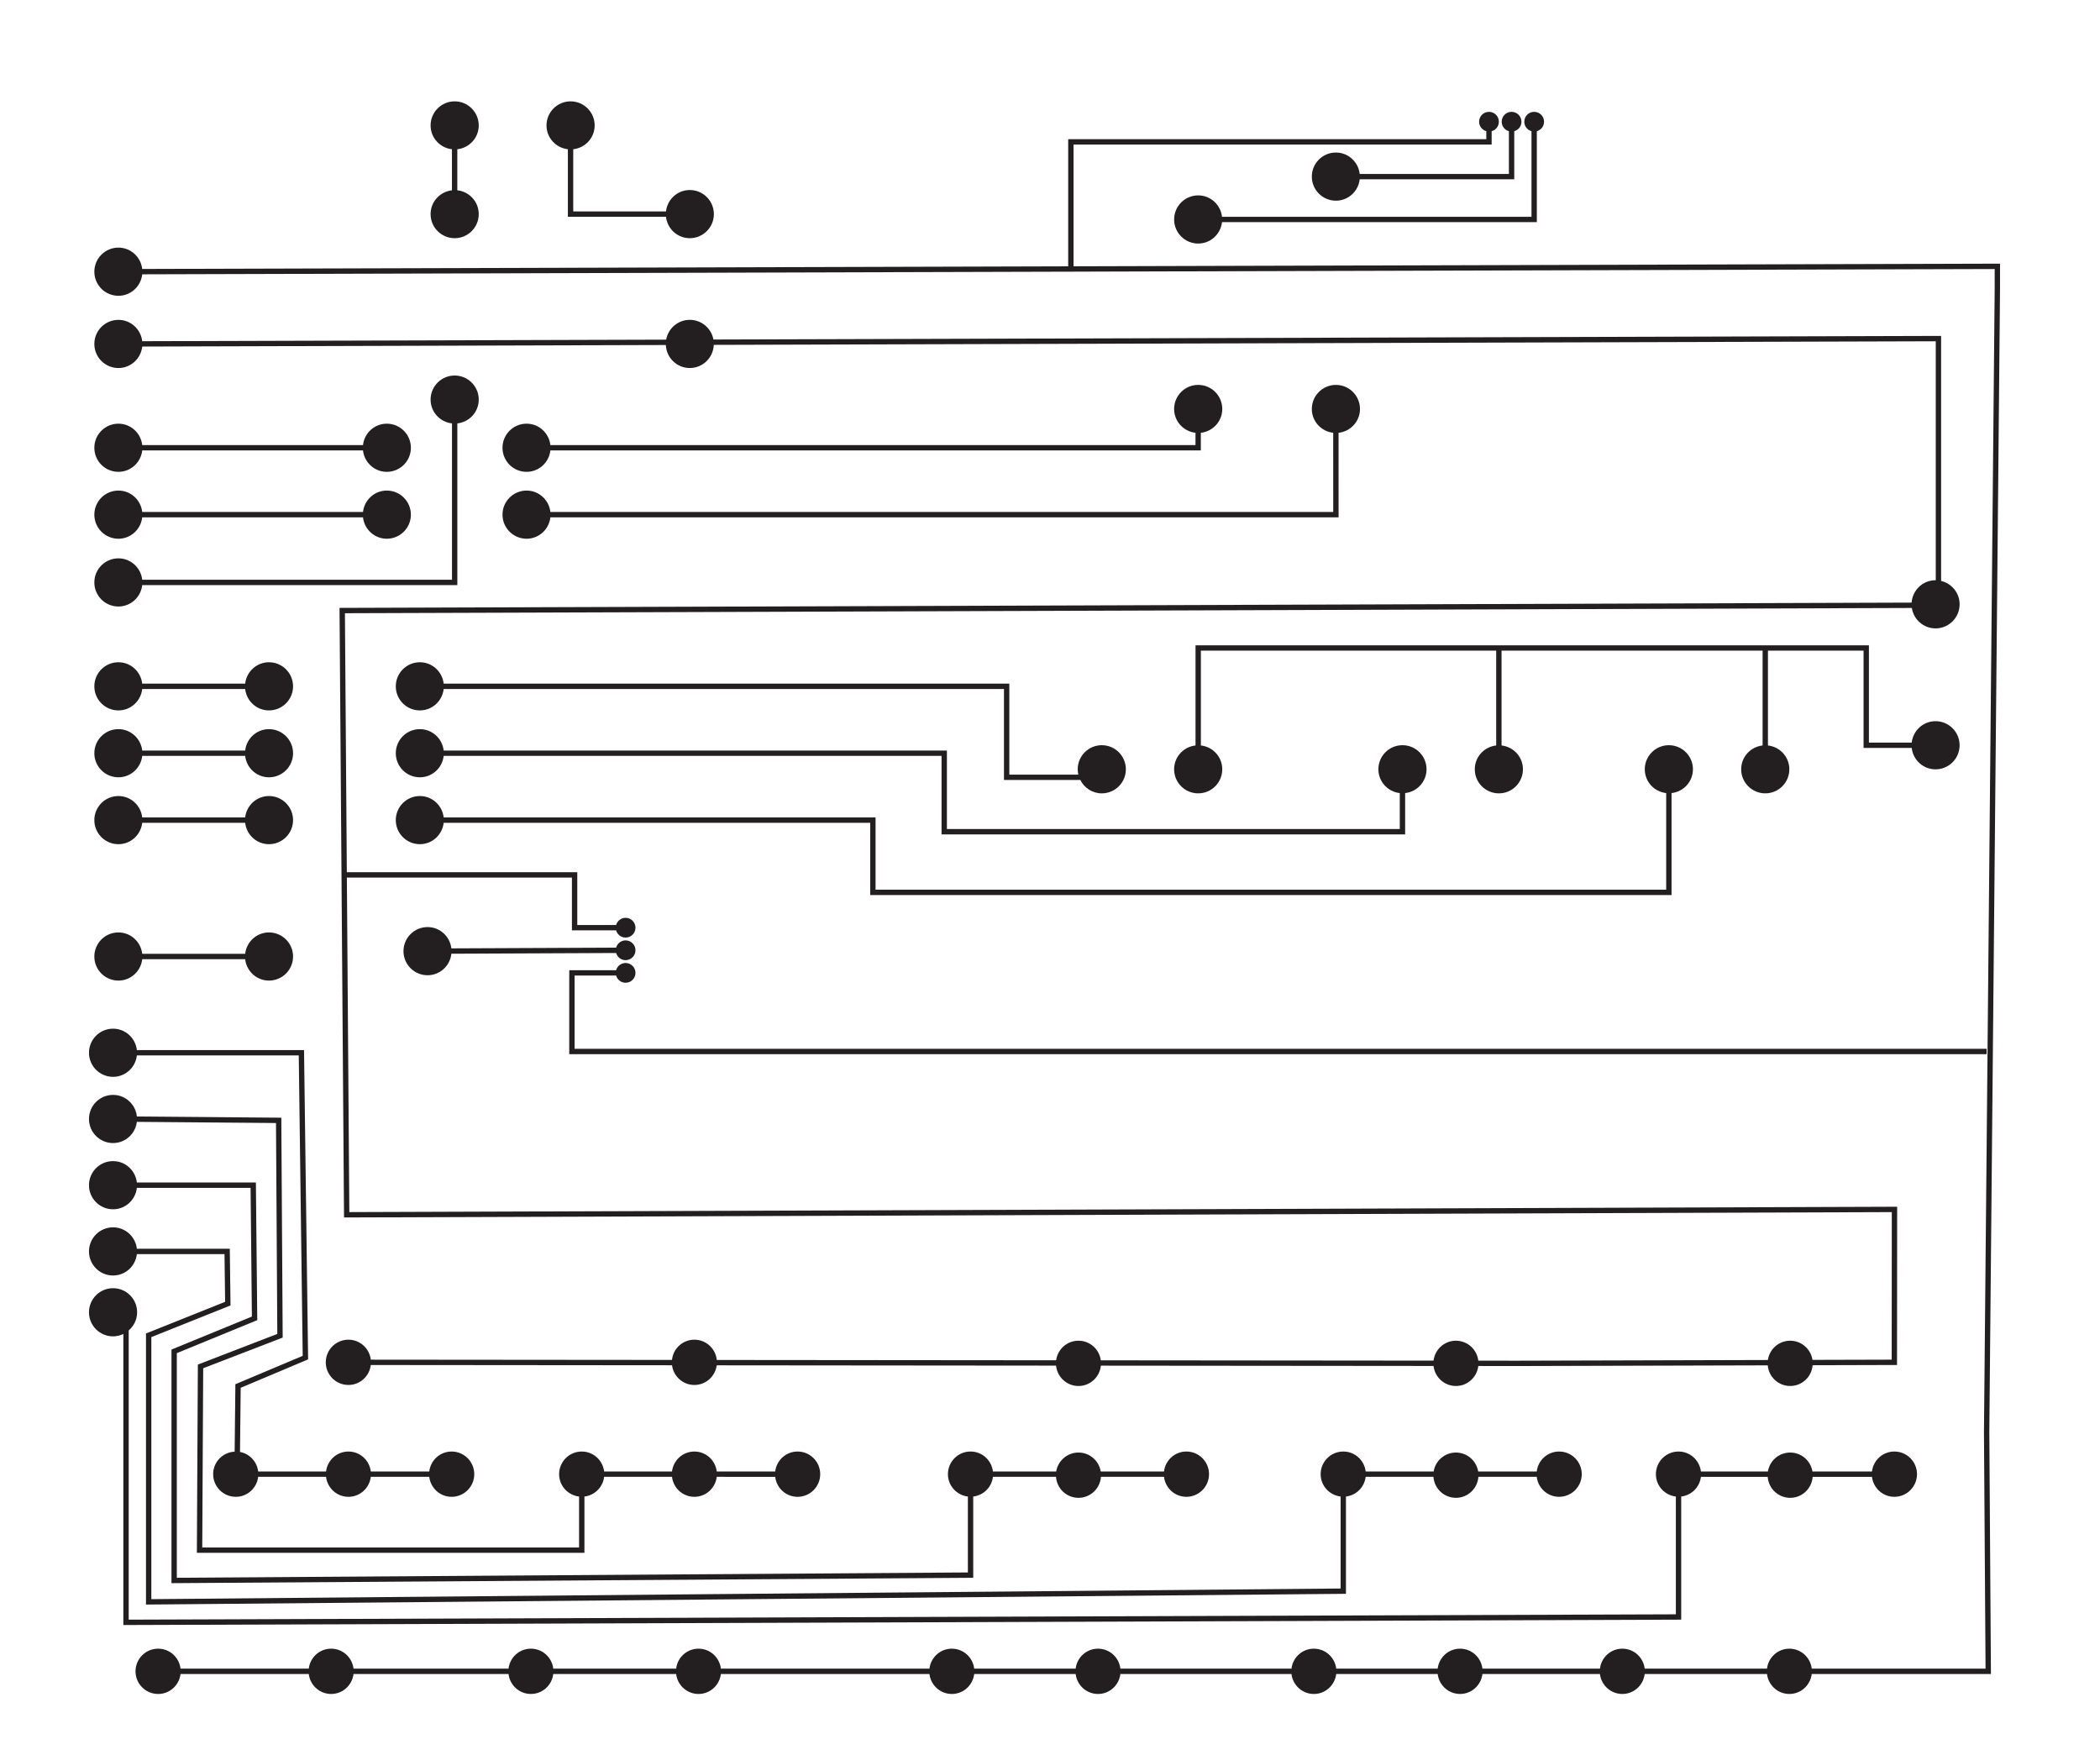
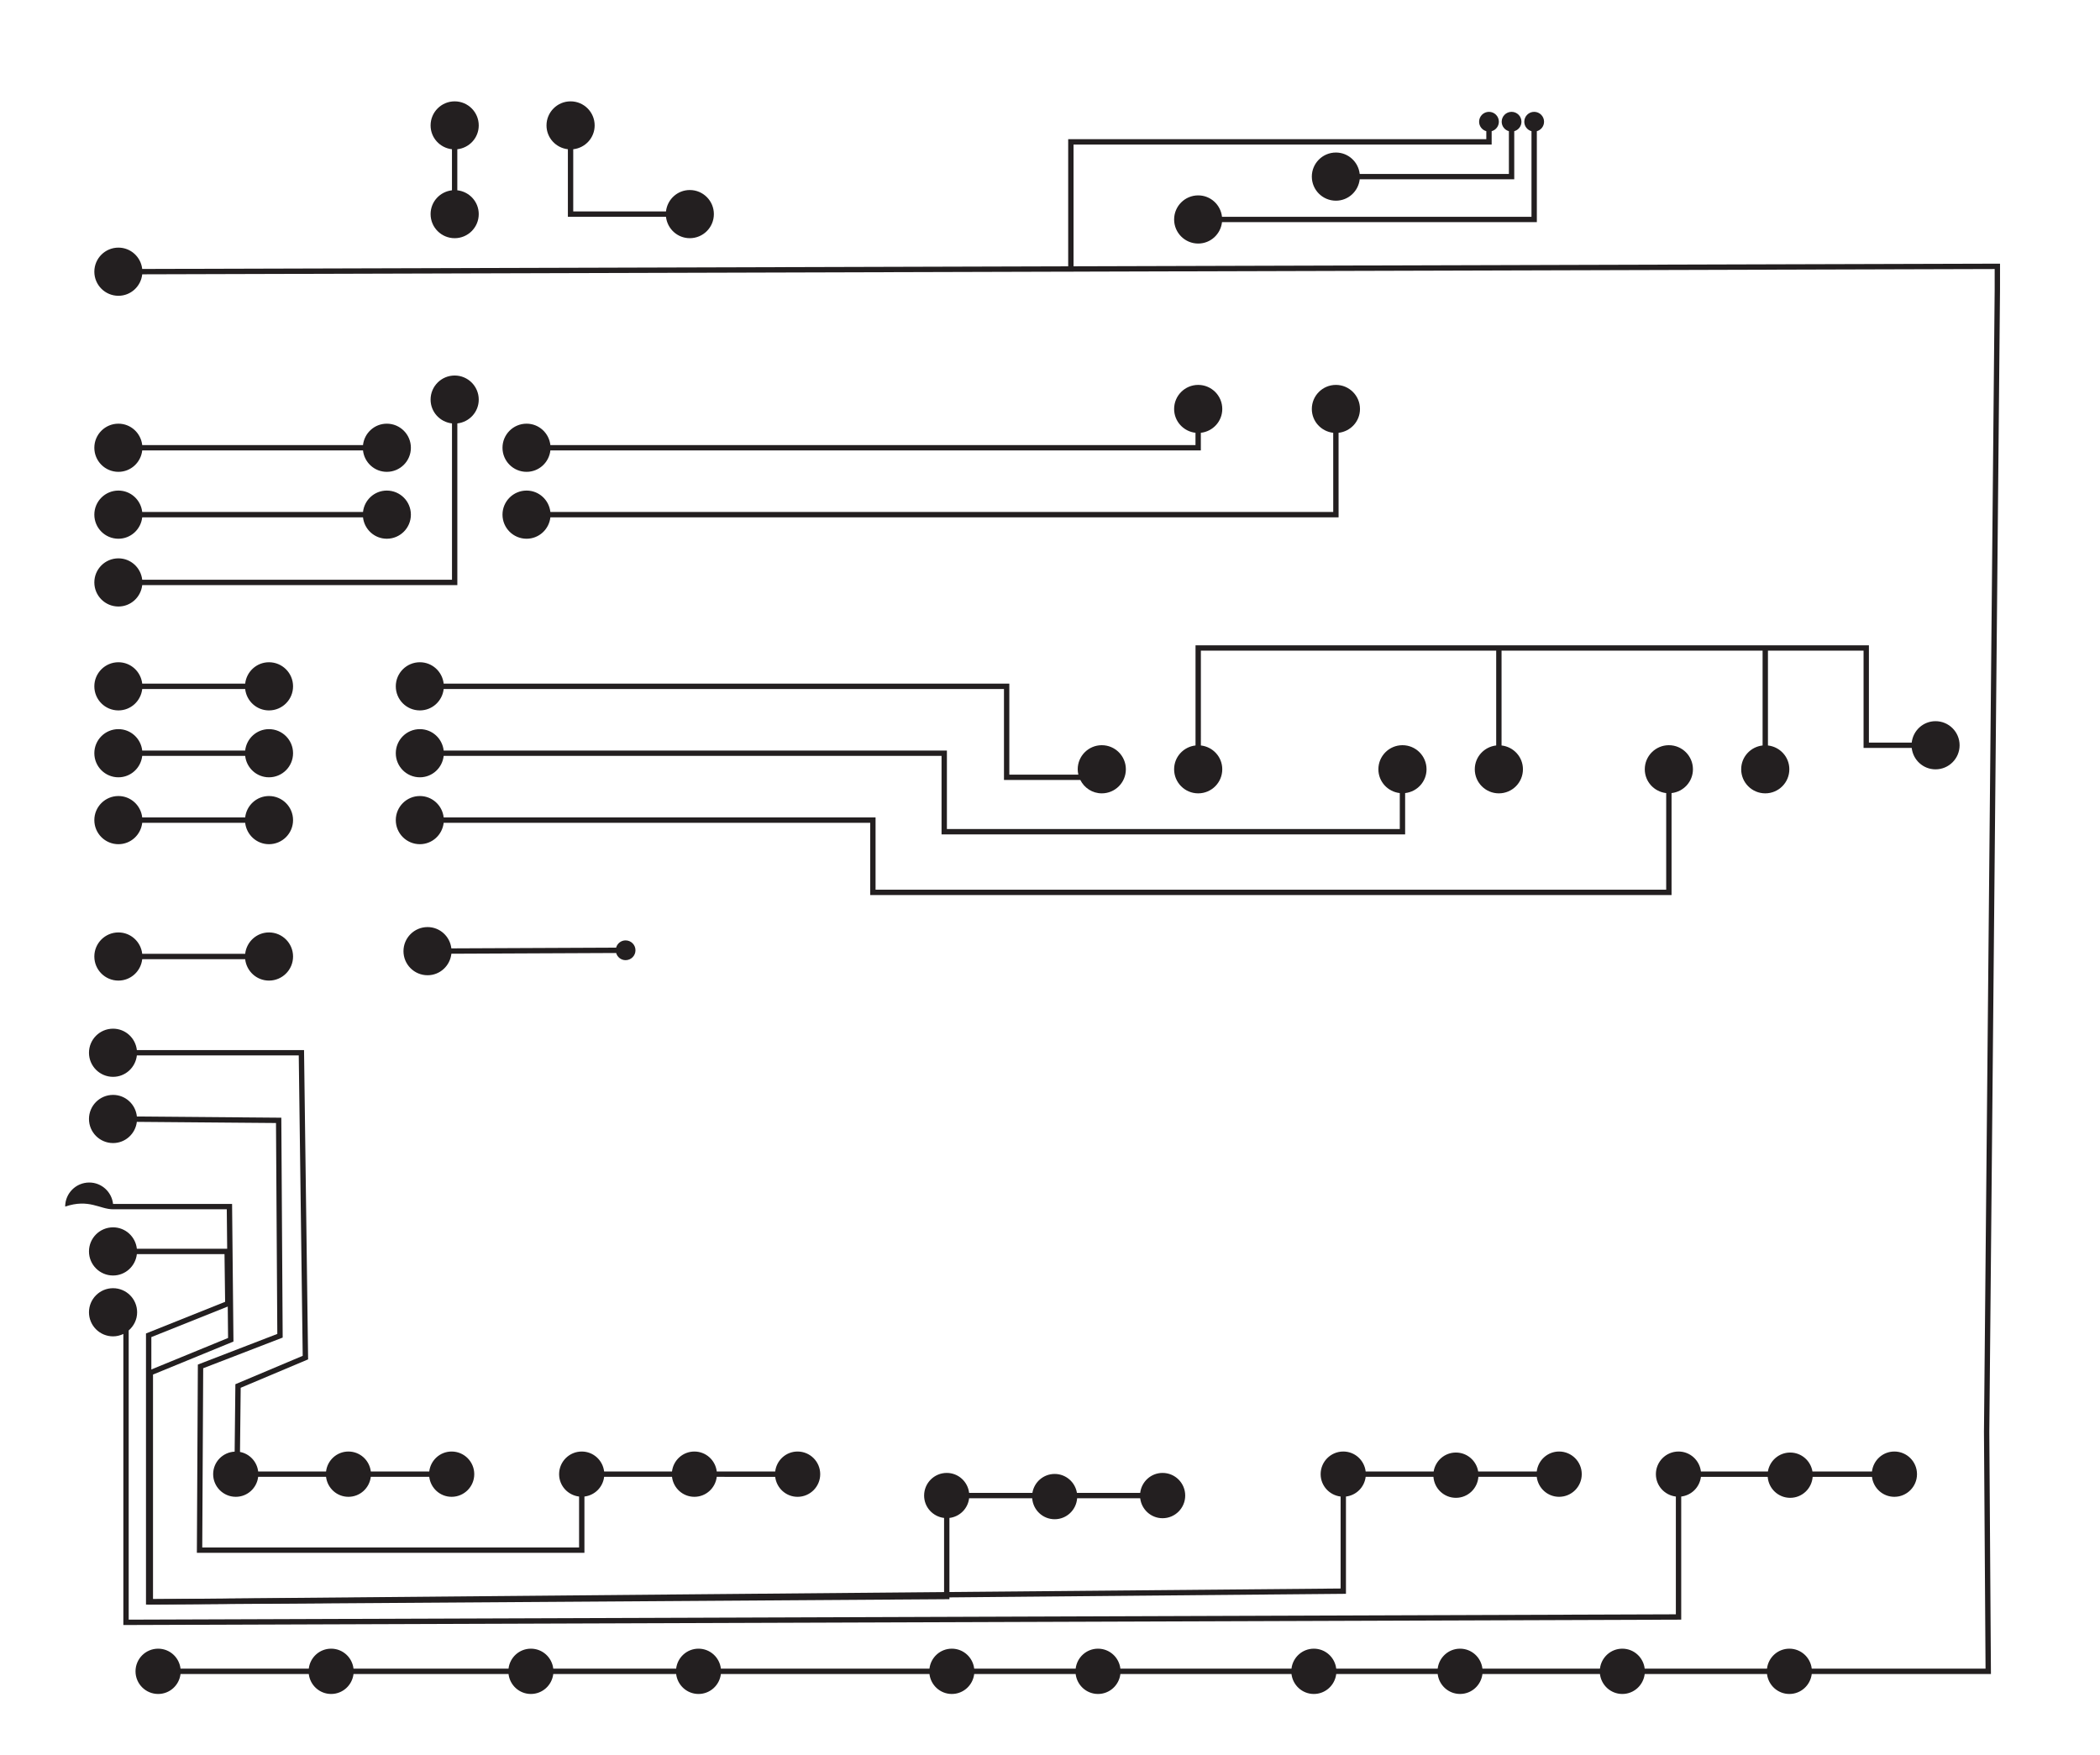
<svg xmlns="http://www.w3.org/2000/svg" version="1.1" id="Layer_1" x="0px" y="0px" width="392.485px" height="328px" viewBox="0 0 392.485 328" enable-background="new 0 0 392.485 328" xml:space="preserve">
  <g>
    <path fill="#231F20" d="M22.131,132.756c2.314,0,4.198-1.753,4.45-4h19.241c0.252,2.247,2.136,4,4.45,4c2.485,0,4.5-2.014,4.5-4.5   c0-2.484-2.015-4.5-4.5-4.5c-2.314,0-4.198,1.754-4.45,4H26.581c-0.252-2.246-2.136-4-4.45-4c-2.485,0-4.5,2.016-4.5,4.5   C17.631,130.742,19.646,132.756,22.131,132.756z" />
    <path fill="#231F20" d="M22.131,145.256c2.314,0,4.198-1.753,4.45-4h19.241c0.252,2.247,2.136,4,4.45,4c2.485,0,4.5-2.014,4.5-4.5   c0-2.484-2.015-4.5-4.5-4.5c-2.314,0-4.198,1.754-4.45,4H26.581c-0.252-2.246-2.136-4-4.45-4c-2.485,0-4.5,2.016-4.5,4.5   C17.631,143.242,19.646,145.256,22.131,145.256z" />
    <path fill="#231F20" d="M22.131,88.174c2.314,0,4.198-1.753,4.45-4h41.263c0.252,2.247,2.136,4,4.45,4c2.485,0,4.5-2.014,4.5-4.5   c0-2.484-2.015-4.5-4.5-4.5c-2.314,0-4.198,1.754-4.45,4H26.581c-0.252-2.246-2.136-4-4.45-4c-2.485,0-4.5,2.016-4.5,4.5   C17.631,86.16,19.646,88.174,22.131,88.174z" />
    <path fill="#231F20" d="M22.131,100.674c2.314,0,4.198-1.753,4.45-4h41.263c0.252,2.247,2.136,4,4.45,4c2.485,0,4.5-2.014,4.5-4.5   c0-2.484-2.015-4.5-4.5-4.5c-2.314,0-4.198,1.754-4.45,4H26.581c-0.252-2.246-2.136-4-4.45-4c-2.485,0-4.5,2.016-4.5,4.5   C17.631,98.66,19.646,100.674,22.131,100.674z" />
    <path fill="#231F20" d="M22.131,113.34c2.314,0,4.198-1.754,4.45-4h58.895V79.123c2.246-0.251,4-2.134,4-4.449   c0-2.484-2.016-4.5-4.5-4.5c-2.486,0-4.5,2.016-4.5,4.5c0,2.315,1.752,4.198,4,4.449v29.217H26.581c-0.252-2.247-2.136-4-4.45-4   c-2.485,0-4.5,2.014-4.5,4.5C17.631,111.324,19.646,113.34,22.131,113.34z" />
    <path fill="#231F20" d="M22.131,157.756c2.314,0,4.198-1.753,4.45-4h19.241c0.252,2.247,2.136,4,4.45,4c2.485,0,4.5-2.014,4.5-4.5   c0-2.484-2.015-4.5-4.5-4.5c-2.314,0-4.198,1.754-4.45,4H26.581c-0.252-2.246-2.136-4-4.45-4c-2.485,0-4.5,2.016-4.5,4.5   C17.631,155.742,19.646,157.756,22.131,157.756z" />
    <path fill="#231F20" d="M21.13,201.231c2.314,0,4.198-1.754,4.45-4h30.257l0.739,56.135l-12.584,5.305l-0.137,12.6   c-2.235,0.113-4.017,1.943-4.017,4.209c0,2.338,1.896,4.232,4.232,4.232c2.166,0,3.932-1.633,4.182-3.732h12.686   c0.25,2.1,2.016,3.732,4.182,3.732s3.932-1.633,4.182-3.732h10.924c0.25,2.1,2.016,3.732,4.182,3.732   c2.337,0,4.231-1.895,4.231-4.232s-1.895-4.23-4.231-4.23c-2.167,0-3.932,1.631-4.182,3.73H69.303c-0.25-2.1-2.016-3.73-4.182-3.73   s-3.932,1.631-4.182,3.73H48.253c-0.219-1.84-1.599-3.314-3.398-3.652l0.13-11.99l12.6-5.311l-0.761-57.795H25.58   c-0.252-2.248-2.136-4-4.45-4c-2.485,0-4.5,2.014-4.5,4.5C16.63,199.215,18.645,201.231,21.13,201.231z" />
    <path fill="#231F20" d="M21.13,213.606c2.301,0,4.177-1.734,4.446-3.963l26.007,0.217l0.245,39.412l-14.848,5.725l-0.186,35.184   h72.434v-10.52c1.933-0.23,3.452-1.748,3.682-3.682h12.686c0.25,2.1,2.016,3.732,4.182,3.732c2.166,0,3.931-1.633,4.182-3.732   l10.923,0.002c0.25,2.098,2.017,3.732,4.182,3.732c2.338,0,4.232-1.896,4.232-4.232c0-2.34-1.895-4.232-4.232-4.232   c-2.166,0-3.932,1.631-4.182,3.732l-10.923-0.002c-0.25-2.1-2.015-3.73-4.182-3.73s-3.933,1.631-4.182,3.73h-12.686   c-0.25-2.1-2.016-3.73-4.182-3.73c-2.337,0-4.232,1.893-4.232,4.23c0,2.166,1.634,3.932,3.732,4.182v9.52H37.8l0.177-33.496   l14.855-5.729l-0.255-41.088l-26.994-0.225c-0.234-2.266-2.126-4.037-4.453-4.037c-2.485,0-4.5,2.014-4.5,4.5   C16.63,211.59,18.645,213.606,21.13,213.606z" />
-     <path fill="#231F20" d="M21.13,225.981c2.314,0,4.198-1.754,4.45-4l21.254-0.002l0.242,24.051l-15.028,6.166v43.652l149.35-1.002   l0.497-0.004v-15.18c1.933-0.23,3.452-1.75,3.682-3.682h11.786c0.162,2.189,1.97,3.922,4.201,3.922s4.039-1.732,4.201-3.922h11.785   c0.25,2.098,2.016,3.732,4.182,3.732c2.338,0,4.232-1.896,4.232-4.232c0-2.34-1.895-4.232-4.232-4.232   c-2.167,0-3.932,1.631-4.182,3.732h-11.823c-0.331-2.008-2.062-3.541-4.163-3.541s-3.832,1.533-4.163,3.541h-11.824   c-0.25-2.102-2.015-3.732-4.182-3.732c-2.336,0-4.231,1.893-4.231,4.232c0,2.164,1.634,3.932,3.731,4.182v14.186l-147.847,0.994   v-41.977l15.035-6.168l-0.258-25.719l-22.245,0.002c-0.252-2.248-2.136-4-4.45-4c-2.485,0-4.5,2.014-4.5,4.5   C16.63,223.965,18.645,225.981,21.13,225.981z" />
+     <path fill="#231F20" d="M21.13,225.981l21.254-0.002l0.242,24.051l-15.028,6.166v43.652l149.35-1.002   l0.497-0.004v-15.18c1.933-0.23,3.452-1.75,3.682-3.682h11.786c0.162,2.189,1.97,3.922,4.201,3.922s4.039-1.732,4.201-3.922h11.785   c0.25,2.098,2.016,3.732,4.182,3.732c2.338,0,4.232-1.896,4.232-4.232c0-2.34-1.895-4.232-4.232-4.232   c-2.167,0-3.932,1.631-4.182,3.732h-11.823c-0.331-2.008-2.062-3.541-4.163-3.541s-3.832,1.533-4.163,3.541h-11.824   c-0.25-2.102-2.015-3.732-4.182-3.732c-2.336,0-4.231,1.893-4.231,4.232c0,2.164,1.634,3.932,3.731,4.182v14.186l-147.847,0.994   v-41.977l15.035-6.168l-0.258-25.719l-22.245,0.002c-0.252-2.248-2.136-4-4.45-4c-2.485,0-4.5,2.014-4.5,4.5   C16.63,223.965,18.645,225.981,21.13,225.981z" />
    <path fill="#231F20" d="M21.13,238.356c2.314,0,4.198-1.754,4.45-4h16.38l0.114,8.92l-14.789,5.912v50.66l223.776-2.004   l0.495-0.006v-18.176c1.933-0.23,3.452-1.75,3.683-3.682h12.667c0.161,2.189,1.97,3.922,4.201,3.922s4.04-1.732,4.201-3.922h10.905   c0.25,2.098,2.014,3.732,4.181,3.732c2.338,0,4.232-1.896,4.232-4.232c0-2.338-1.895-4.232-4.232-4.232   c-2.167,0-3.931,1.633-4.181,3.732h-10.943c-0.331-2.008-2.062-3.541-4.163-3.541s-3.832,1.533-4.163,3.541H255.24   c-0.25-2.102-2.016-3.732-4.183-3.732c-2.336,0-4.232,1.893-4.232,4.232c0,2.164,1.635,3.932,3.732,4.182v17.186l-222.271,1.99   v-48.973l14.797-5.916l-0.136-10.594H25.58c-0.252-2.248-2.136-4-4.45-4c-2.485,0-4.5,2.014-4.5,4.5   C16.63,236.34,18.645,238.356,21.13,238.356z" />
    <path fill="#231F20" d="M22.131,183.245c2.314,0,4.198-1.752,4.45-4h19.241c0.252,2.248,2.136,4,4.45,4c2.485,0,4.5-2.014,4.5-4.5   c0-2.484-2.015-4.5-4.5-4.5c-2.314,0-4.198,1.754-4.45,4H26.581c-0.252-2.246-2.136-4-4.45-4c-2.485,0-4.5,2.016-4.5,4.5   C17.631,181.231,19.646,183.245,22.131,183.245z" />
    <path fill="#231F20" d="M116.921,179.428c1.021,0,1.848-0.828,1.848-1.848c0-1.021-0.826-1.848-1.848-1.848   c-0.848,0-1.556,0.574-1.772,1.355l-30.793,0.137c-0.261-2.238-2.141-3.98-4.448-3.98c-2.485,0-4.5,2.016-4.5,4.5   c0,2.486,2.015,4.5,4.5,4.5c2.321,0,4.209-1.764,4.452-4.02l30.794-0.137C115.376,178.86,116.079,179.428,116.921,179.428z" />
    <path fill="#231F20" d="M313.717,302.668l0.498-0.002v-23.004c1.932-0.23,3.451-1.75,3.683-3.682h12.481   c0.161,2.189,1.97,3.922,4.201,3.922s4.04-1.732,4.201-3.922h11.087c0.251,2.098,2.016,3.732,4.183,3.732   c2.338,0,4.232-1.896,4.232-4.232c0-2.34-1.895-4.232-4.232-4.232c-2.167,0-3.933,1.631-4.183,3.732h-11.125   c-0.331-2.008-2.062-3.541-4.163-3.541s-3.832,1.533-4.163,3.541h-12.52c-0.251-2.102-2.018-3.732-4.183-3.732   c-2.338,0-4.232,1.893-4.232,4.232c0,2.164,1.634,3.932,3.732,4.182v22.008l-289.161,0.998v-54.045   c0.958-0.826,1.576-2.033,1.576-3.395c0-2.486-2.015-4.5-4.5-4.5s-4.5,2.014-4.5,4.5c0,2.484,2.015,4.5,4.5,4.5   c0.691,0,1.338-0.17,1.924-0.447v54.391L313.717,302.668z" />
    <path fill="#231F20" d="M373.798,49.271l-173.156,0.493V27.01h78.145v-2.492c0.775-0.219,1.348-0.924,1.348-1.77   c0-1.021-0.826-1.848-1.846-1.848c-1.021,0-1.848,0.826-1.848,1.848c0,0.845,0.57,1.549,1.346,1.769v1.493h-78.145v23.758   L26.58,50.261c-0.257-2.241-2.139-3.987-4.448-3.987c-2.485,0-4.5,2.014-4.5,4.5c0,2.484,2.015,4.5,4.5,4.5   c2.318,0,4.205-1.761,4.451-4.013l173.06-0.493v0.006h1v-0.009l172.156-0.491v3.83l-1.999,213.288h-0.003l0.002,0.191l-0.002,0.135   h0.002l0.295,44.104h-32.484c-0.25-2.1-2.016-3.73-4.18-3.73c-2.166,0-3.932,1.633-4.182,3.73h-22.858   c-0.251-2.098-2.016-3.73-4.182-3.73s-3.931,1.633-4.182,3.73h-21.963c-0.251-2.1-2.017-3.73-4.182-3.73   c-2.167,0-3.932,1.631-4.183,3.73h-18.961c-0.25-2.098-2.018-3.73-4.182-3.73c-2.166,0-3.932,1.633-4.182,3.73l-31.975,0.002   c-0.25-2.1-2.016-3.732-4.18-3.732c-2.166,0-3.932,1.633-4.182,3.732h-18.961c-0.25-2.1-2.016-3.732-4.182-3.732   s-3.932,1.633-4.182,3.732h-38.979c-0.25-2.1-2.017-3.732-4.182-3.732s-3.932,1.633-4.182,3.732h-22.964   c-0.25-2.102-2.015-3.732-4.182-3.732s-3.932,1.631-4.182,3.732h-28.97c-0.25-2.102-2.015-3.732-4.181-3.732   c-2.167,0-3.932,1.631-4.182,3.732H33.742c-0.25-2.102-2.016-3.732-4.182-3.732c-2.338,0-4.232,1.893-4.232,4.232   c0,2.336,1.895,4.232,4.232,4.232c2.166,0,3.932-1.635,4.182-3.732h23.966c0.25,2.098,2.016,3.732,4.182,3.732   c2.166,0,3.931-1.635,4.181-3.732h28.97c0.25,2.098,2.016,3.732,4.182,3.732s3.932-1.635,4.182-3.732h22.964   c0.25,2.098,2.017,3.732,4.182,3.732s3.932-1.635,4.182-3.732h38.979c0.25,2.098,2.016,3.732,4.182,3.732s3.932-1.635,4.182-3.732   h18.961c0.25,2.098,2.016,3.732,4.182,3.732c2.164,0,3.93-1.635,4.18-3.732h31.975c0.25,2.098,2.016,3.732,4.182,3.732   c2.164,0,3.932-1.635,4.182-3.732h18.961c0.251,2.098,2.016,3.73,4.183,3.73c2.165,0,3.932-1.633,4.183-3.73h21.961   c0.251,2.098,2.016,3.732,4.183,3.732s3.932-1.635,4.183-3.732h22.857c0.25,2.098,2.016,3.732,4.182,3.732   c2.164,0,3.93-1.635,4.18-3.732l33.492-0.002l-0.303-45.236l2-213.476V49.271z" />
-     <path fill="#231F20" d="M133.338,63.446c-0.388-2.091-2.213-3.675-4.417-3.675c-2.211,0-4.041,1.598-4.419,3.701L26.58,63.761   c-0.257-2.241-2.139-3.987-4.448-3.987c-2.485,0-4.5,2.014-4.5,4.5c0,2.484,2.015,4.5,4.5,4.5c2.318,0,4.205-1.761,4.451-4.013   l97.86-0.288c0.107,2.389,2.064,4.299,4.479,4.299c2.426,0,4.389-1.924,4.482-4.325l228.384-0.672v44.655   c-0.015,0-0.026-0.004-0.041-0.004c-2.376,0-4.304,1.849-4.468,4.185l-293.32,0.984l-0.502,0.002l0.838,113.416l0.004,0.498   l289.275-1.002l-0.021,27.572l-14.805,0.041c-0.314-2.027-2.052-3.58-4.167-3.58c-2.123,0-3.864,1.564-4.169,3.604l-46.881,0.129   l-7.241-0.008c-0.252-2.096-2.017-3.725-4.182-3.725c-2.163,0-3.926,1.625-4.181,3.719l-62.188-0.057   c-0.279-2.066-2.032-3.662-4.176-3.662c-2.141,0-3.892,1.592-4.174,3.656l-63.423-0.057c-0.222-2.129-2-3.791-4.188-3.791   c-2.185,0-3.961,1.658-4.188,3.783l-56.288-0.049c-0.249-2.102-2.015-3.734-4.183-3.734c-2.338,0-4.232,1.893-4.232,4.23   s1.895,4.232,4.232,4.232c2.166,0,3.93-1.631,4.182-3.729l56.3,0.049c0.274,2.074,2.028,3.68,4.177,3.68   c2.146,0,3.899-1.602,4.176-3.672l63.42,0.057c0.217,2.135,1.998,3.807,4.189,3.807c2.189,0,3.969-1.668,4.189-3.801l62.172,0.057   c0.244,2.104,2.012,3.744,4.183,3.744c2.168,0,3.935-1.637,4.183-3.738l7.242,0.008l46.854-0.129   c0.191,2.16,1.984,3.859,4.194,3.859c2.218,0,4.017-1.711,4.197-3.883l15.274-0.041l0.498-0.002l0.025-29.574l-289.285,1.002   l-0.461-62.512h42.063v9.864h8.26c0.219,0.775,0.924,1.348,1.77,1.348c1.021,0,1.848-0.828,1.848-1.848s-0.826-1.848-1.848-1.848   c-0.845,0-1.55,0.572-1.77,1.348h-7.26v-9.864h-43.07l-0.357-48.401l292.852-0.982c0.332,2.157,2.181,3.815,4.431,3.815   c2.486,0,4.5-2.016,4.5-4.5c0-2.126-1.478-3.896-3.459-4.367V62.771L133.338,63.446z" />
    <path fill="#231F20" d="M98.416,100.674c2.315,0,4.198-1.753,4.45-4h147.312l-0.004-15.796c2.248-0.25,4.004-2.136,4.004-4.45   c0-2.486-2.016-4.5-4.5-4.5c-2.486,0-4.5,2.014-4.5,4.5c0,2.312,1.75,4.195,3.996,4.449l0.004,14.797H102.865   c-0.252-2.246-2.135-4-4.45-4c-2.484,0-4.5,2.016-4.5,4.5C93.916,98.66,95.931,100.674,98.416,100.674z" />
    <path fill="#231F20" d="M80.476,40.01c0,2.486,2.014,4.5,4.5,4.5c2.484,0,4.5-2.014,4.5-4.5c0-2.314-1.756-4.2-4.005-4.45v-7.67   c2.249-0.25,4.005-2.136,4.005-4.45c0-2.486-2.016-4.501-4.5-4.501c-2.486,0-4.5,2.015-4.5,4.501c0,2.312,1.75,4.195,3.995,4.449   v7.672C82.226,35.814,80.476,37.698,80.476,40.01z" />
    <path fill="#231F20" d="M106.136,27.889V40.51h18.335c0.252,2.247,2.136,4,4.45,4c2.486,0,4.5-2.014,4.5-4.5   c0-2.484-2.014-4.5-4.5-4.5c-2.313,0-4.198,1.754-4.45,4h-17.335V27.89c2.25-0.25,4.004-2.136,4.004-4.45   c0-2.486-2.014-4.501-4.5-4.501c-2.484,0-4.5,2.015-4.5,4.501C102.14,25.751,103.892,27.635,106.136,27.889z" />
    <path fill="#231F20" d="M78.472,145.256c2.314,0,4.198-1.753,4.45-4h93.052v14.668h86.643v-7.719c2.248-0.251,4-2.134,4-4.449   c0-2.484-2.014-4.5-4.5-4.5c-2.484,0-4.5,2.016-4.5,4.5c0,2.315,1.754,4.198,4,4.449v6.719h-84.643v-14.668H82.922   c-0.252-2.246-2.136-4-4.45-4c-2.485,0-4.5,2.016-4.5,4.5C73.972,143.242,75.987,145.256,78.472,145.256z" />
    <path fill="#231F20" d="M82.922,127.756c-0.252-2.246-2.136-4-4.45-4c-2.485,0-4.5,2.016-4.5,4.5c0,2.486,2.015,4.5,4.5,4.5   c2.314,0,4.198-1.753,4.45-4H187.64v17h14.27c0.738,1.477,2.249,2.5,4.012,2.5c2.486,0,4.5-2.014,4.5-4.5   c0-2.484-2.014-4.5-4.5-4.5c-2.484,0-4.5,2.016-4.5,4.5c0,0.345,0.047,0.678,0.12,1H188.64v-17H82.922z" />
-     <path fill="#231F20" d="M371.296,196.993v-1l-263.904,0.002v-13.693h7.76c0.219,0.775,0.924,1.348,1.77,1.348   c1.021,0,1.848-0.826,1.848-1.848c0-1.02-0.826-1.846-1.848-1.846c-0.845,0-1.55,0.57-1.77,1.346h-8.76v15.693h0.5L371.296,196.993   z" />
    <path fill="#231F20" d="M312.408,167.258v-19.053c2.246-0.252,3.998-2.135,3.998-4.449c0-2.484-2.014-4.5-4.5-4.5   c-2.484,0-4.5,2.016-4.5,4.5c0,2.315,1.755,4.199,4.002,4.45v18.052H163.64v-13.502h-60.029h-1.471H82.922   c-0.252-2.246-2.136-4-4.45-4c-2.485,0-4.5,2.016-4.5,4.5c0,2.486,2.015,4.5,4.5,4.5c2.314,0,4.198-1.753,4.45-4h19.218h1.471   h59.029v13.502H312.408z" />
    <path fill="#231F20" d="M330.425,120.59h-5h-31.34h-14.449h-56.195v18.716c-2.247,0.252-4.002,2.137-4.002,4.45   c0,2.486,2.016,4.5,4.5,4.5c2.486,0,4.5-2.014,4.5-4.5c0-2.312-1.752-4.196-3.998-4.449V121.59h55.195v17.716   c-2.247,0.252-4.002,2.137-4.002,4.45c0,2.486,2.016,4.5,4.5,4.5c2.486,0,4.5-2.014,4.5-4.5c0-2.312-1.752-4.196-3.998-4.449   V121.59h13.449h31.34h4v17.716c-2.247,0.252-4.002,2.137-4.002,4.45c0,2.486,2.016,4.5,4.5,4.5c2.486,0,4.5-2.014,4.5-4.5   c0-2.312-1.752-4.196-3.998-4.449V121.59h17.87v18.178h9.001c0.252,2.246,2.137,4,4.45,4c2.486,0,4.5-2.016,4.5-4.5   c0-2.486-2.014-4.5-4.5-4.5c-2.313,0-4.198,1.753-4.45,4h-8.001V120.59H330.425z" />
    <path fill="#231F20" d="M221.238,83.174H102.865c-0.252-2.246-2.135-4-4.45-4c-2.484,0-4.5,2.016-4.5,4.5   c0,2.486,2.016,4.5,4.5,4.5c2.315,0,4.198-1.753,4.45-4h118.373h2.414h0.783v-3.296c2.249-0.249,4.006-2.135,4.006-4.45   c0-2.486-2.016-4.5-4.5-4.5c-2.486,0-4.5,2.014-4.5,4.5c0,2.312,1.75,4.194,3.994,4.449v2.297H221.238z" />
    <path fill="#231F20" d="M286.232,24.517v15.995H228.39c-0.252-2.247-2.136-4-4.449-4c-2.486,0-4.5,2.014-4.5,4.5   c0,2.484,2.014,4.5,4.5,4.5c2.312,0,4.197-1.754,4.449-4h58.842V24.517c0.775-0.219,1.348-0.924,1.348-1.769   c0-1.021-0.828-1.848-1.848-1.848s-1.848,0.826-1.848,1.848C284.884,23.593,285.457,24.298,286.232,24.517z" />
    <path fill="#231F20" d="M282.009,24.517v7.987h-27.883c-0.252-2.247-2.136-4-4.449-4c-2.486,0-4.5,2.014-4.5,4.5   c0,2.484,2.014,4.5,4.5,4.5c2.312,0,4.197-1.754,4.449-4h28.883v-8.987c0.776-0.219,1.348-0.923,1.348-1.769   c0-1.021-0.826-1.848-1.848-1.848c-1.02,0-1.848,0.826-1.848,1.848C280.662,23.593,281.234,24.298,282.009,24.517z" />
  </g>
  <rect x="-150.371" y="-129.348" fill="none" stroke="#231F20" stroke-miterlimit="10" width="1115.926" height="577.017" />
</svg>